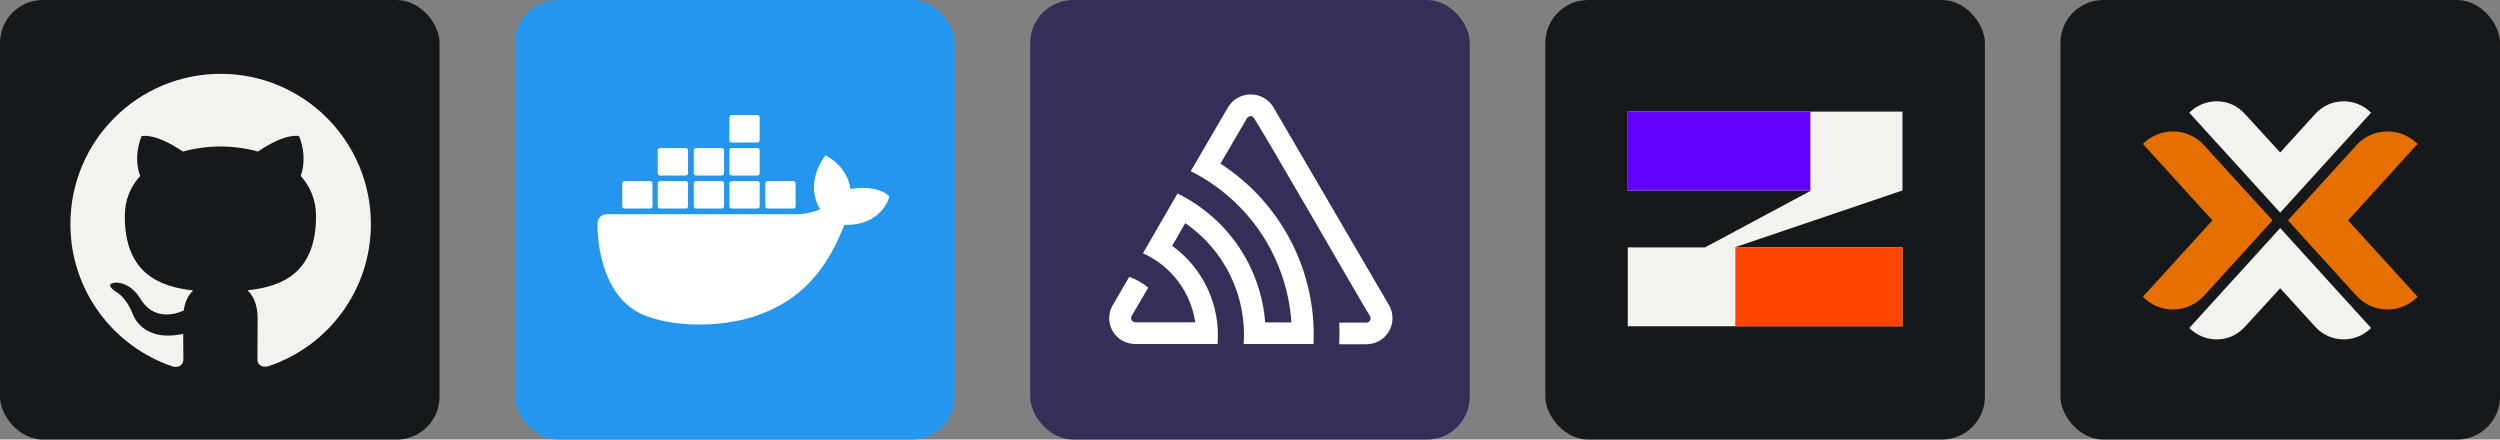
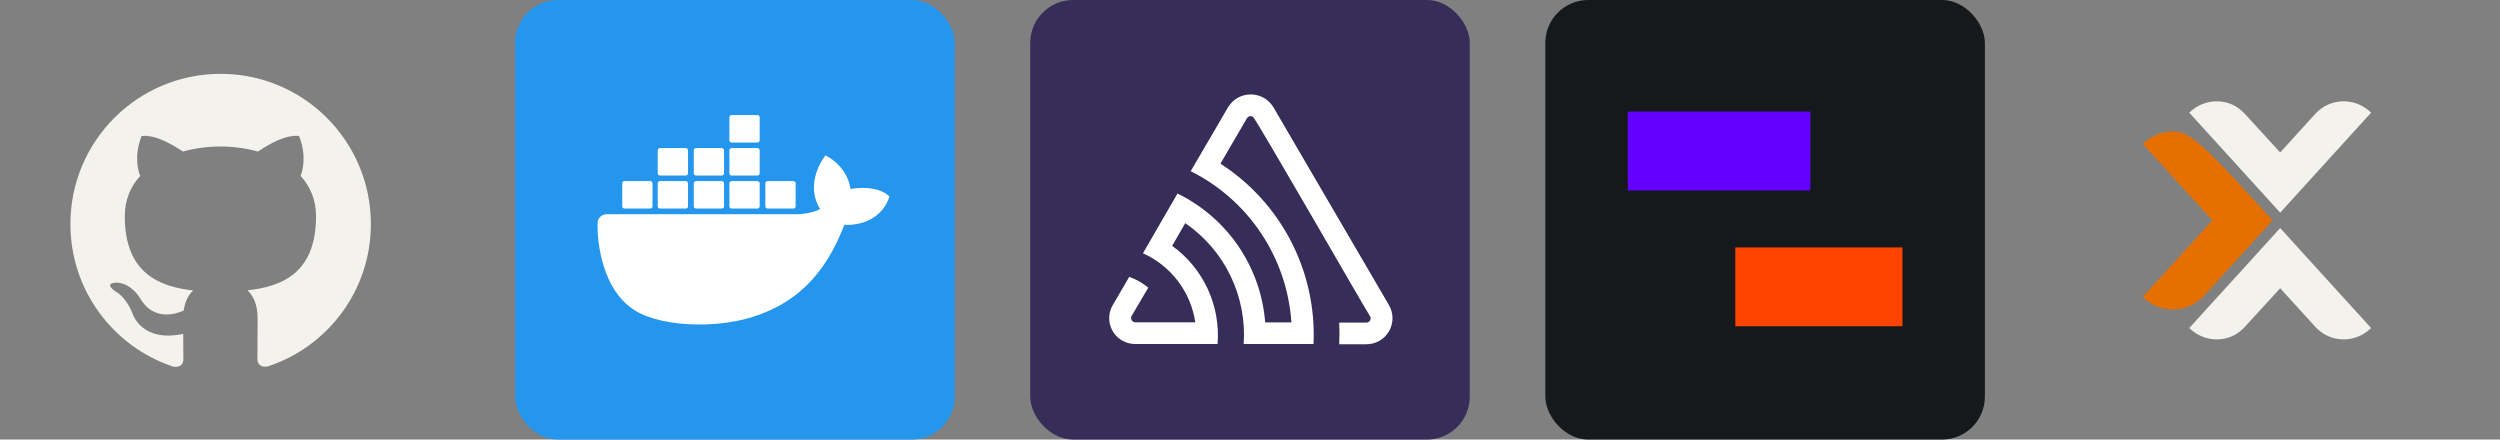
<svg xmlns="http://www.w3.org/2000/svg" width="273" height="48" viewBox="0 0 1456 256" fill="none" version="1.1">
  <rect x="0" y="0" width="1456" height="256" fill="#808080" stroke="none" />
  <defs>
            




        </defs>
  <g transform="translate(0, 0)">
    <svg width="256" height="256" viewBox="0 0 256 256" fill="none" id="github">
      <style>
#github {
    rect {fill: #15191C}
    path {fill: #F4F2ED}

    @media (prefers-color-scheme: light) {
        rect {fill: #F4F2ED}
        path {fill: #15191C}
    }
}
</style>
-       <rect width="256" height="256" rx="25" fill="#15191C" />
      <path d="M128.5 43C80.156 43 41 82.178 41 130.5C41 169.168 66.069 201.958 100.828 213.516C105.203 214.34 106.807 211.634 106.807 209.308C106.807 207.23 106.734 201.725 106.698 194.433C82.358 199.713 77.225 182.694 77.225 182.694C73.244 172.595 67.491 169.897 67.491 169.897C59.565 164.472 68.103 164.581 68.103 164.581C76.89 165.194 81.505 173.594 81.505 173.594C89.307 186.974 101.988 183.109 106.99 180.871C107.777 175.212 110.03 171.355 112.531 169.168C93.099 166.98 72.675 159.455 72.675 125.928C72.675 116.376 76.066 108.574 81.68 102.449C80.696 100.24 77.743 91.344 82.446 79.291C82.446 79.291 89.774 76.943 106.508 88.259C113.508 86.312 120.946 85.35 128.383 85.306C135.821 85.35 143.258 86.312 150.258 88.259C166.883 76.943 174.211 79.291 174.211 79.291C178.915 91.344 175.961 100.24 175.086 102.449C180.665 108.574 184.055 116.376 184.055 125.928C184.055 159.543 163.602 166.944 144.133 169.095C147.196 171.72 150.04 177.086 150.04 185.282C150.04 196.993 149.93 206.399 149.93 209.243C149.93 211.54 151.461 214.274 155.946 213.399C190.953 201.922 216 169.109 216 130.5C216 82.178 176.822 43 128.5 43Z" fill="#F4F2ED" />
    </svg>
  </g>
  <g transform="translate(300, 0)">
    <svg width="256" height="256" viewBox="0 0 256 256" fill="none">
      <rect width="256" height="256" rx="25" fill="#2496ED" />
      <path d="M147.046 121.464H162.056C162.404 121.464 162.738 121.326 162.985 121.08C163.232 120.835 163.372 120.501 163.373 120.153V106.787C163.373 106.438 163.235 106.103 162.987 105.855C162.74 105.608 162.405 105.47 162.056 105.47H147.046C146.699 105.47 146.365 105.608 146.12 105.853C145.874 106.099 145.736 106.432 145.736 106.78V120.153C145.736 120.876 146.324 121.464 147.046 121.464ZM126.122 83.001H141.125C141.474 83.001 141.809 82.862 142.056 82.615C142.303 82.368 142.442 82.033 142.442 81.684V68.31C142.44 67.962 142.301 67.629 142.054 67.383C141.807 67.138 141.473 67 141.125 67H126.122C125.775 67 125.441 67.138 125.196 67.384C124.95 67.63 124.812 67.963 124.812 68.31V81.684C124.812 82.406 125.393 83.001 126.122 83.001ZM126.122 102.232H141.125C141.473 102.231 141.808 102.091 142.054 101.845C142.301 101.598 142.44 101.264 142.442 100.915V87.549C142.44 87.201 142.301 86.867 142.054 86.622C141.807 86.376 141.473 86.238 141.125 86.238H126.122C125.775 86.238 125.441 86.376 125.196 86.622C124.95 86.868 124.812 87.201 124.812 87.549V100.915C124.812 101.637 125.393 102.225 126.122 102.232ZM105.368 102.232H120.385C120.732 102.229 121.063 102.088 121.307 101.842C121.551 101.595 121.688 101.262 121.688 100.915V87.549C121.688 87.201 121.55 86.868 121.304 86.622C121.058 86.376 120.725 86.238 120.378 86.238H105.375C105.028 86.238 104.694 86.376 104.448 86.622C104.203 86.868 104.065 87.201 104.065 87.549V100.915C104.065 101.637 104.653 102.225 105.375 102.232M84.38 102.232H99.39C99.738 102.231 100.071 102.091 100.317 101.844C100.562 101.597 100.7 101.263 100.7 100.915V87.549C100.7 87.201 100.562 86.868 100.316 86.622C100.071 86.376 99.737 86.238 99.39 86.238H84.38C84.032 86.238 83.698 86.376 83.451 86.622C83.204 86.867 83.064 87.201 83.063 87.549V100.915C83.063 101.637 83.658 102.225 84.38 102.232ZM126.122 121.464H141.125C141.473 121.464 141.807 121.326 142.054 121.08C142.301 120.835 142.44 120.501 142.442 120.153V106.787C142.442 106.438 142.303 106.103 142.056 105.855C141.809 105.608 141.474 105.47 141.125 105.47H126.122C125.775 105.47 125.441 105.608 125.196 105.853C124.95 106.099 124.812 106.432 124.812 106.78V120.153C124.812 120.876 125.393 121.464 126.122 121.464ZM105.368 121.464H120.385C120.731 121.462 121.062 121.323 121.307 121.077C121.551 120.832 121.688 120.5 121.688 120.153V106.787C121.689 106.615 121.656 106.444 121.591 106.285C121.526 106.126 121.43 105.981 121.309 105.858C121.188 105.736 121.044 105.639 120.886 105.572C120.727 105.505 120.557 105.47 120.385 105.47H105.368C105.022 105.471 104.69 105.61 104.446 105.856C104.202 106.101 104.065 106.434 104.065 106.78V120.153C104.065 120.876 104.653 121.464 105.375 121.464M84.38 121.464H99.39C99.737 121.464 100.071 121.326 100.316 121.08C100.562 120.834 100.7 120.501 100.7 120.153V106.787C100.701 106.615 100.668 106.444 100.603 106.285C100.538 106.126 100.442 105.981 100.321 105.858C100.2 105.736 100.056 105.639 99.898 105.572C99.739 105.505 99.569 105.47 99.397 105.47H84.38C84.031 105.47 83.696 105.608 83.448 105.855C83.201 106.103 83.063 106.438 83.063 106.787V120.153C83.063 120.876 83.658 121.464 84.38 121.464ZM63.697 121.464H78.713C79.06 121.462 79.391 121.323 79.635 121.077C79.88 120.832 80.017 120.5 80.017 120.153V106.787C80.018 106.615 79.985 106.444 79.92 106.285C79.855 106.126 79.759 105.981 79.638 105.858C79.517 105.736 79.373 105.639 79.214 105.572C79.056 105.505 78.885 105.47 78.713 105.47H63.697C63.35 105.471 63.019 105.61 62.775 105.856C62.531 106.101 62.393 106.434 62.393 106.78V120.153C62.393 120.876 62.967 121.464 63.697 121.464ZM216.321 113.049C215.861 112.687 211.561 109.436 202.48 109.436C200.086 109.443 197.692 109.649 195.326 110.052C193.57 98.011 183.618 92.132 183.171 91.877L180.735 90.467L179.134 92.783C177.122 95.886 175.663 99.314 174.799 102.912C173.17 109.783 174.161 116.243 177.653 121.761C173.439 124.113 166.674 124.687 165.3 124.736H53.32C51.914 124.738 50.566 125.296 49.57 126.289C48.575 127.282 48.013 128.629 48.007 130.035C47.876 139.844 49.537 149.595 52.909 158.807C56.769 168.922 62.507 176.374 69.98 180.935C78.338 186.057 91.938 188.989 107.344 188.989C114.307 189.01 121.249 188.38 128.098 187.105C137.61 185.358 146.763 182.032 155.178 177.266C162.12 173.25 168.353 168.143 173.665 162.136C182.534 152.092 187.818 140.907 191.749 130.97H193.315C203.033 130.97 209.004 127.081 212.298 123.822C214.487 121.747 216.194 119.218 217.306 116.413L218 114.373L216.321 113.049Z" fill="white" />
    </svg>
  </g>
  <g transform="translate(600, 0)">
    <svg width="256" height="256" viewBox="0 0 256 256" fill="none">
      <rect width="256" height="256" rx="25" fill="#362D59" />
      <path d="M141.638 62.466C135.636 52.511 121.205 52.511 115.21 62.466L93.472 99.694C110.079 107.985 124.229 120.475 134.517 135.926C144.804 151.376 150.871 169.249 152.115 187.769H136.846C135.604 171.895 130.238 156.62 121.28 143.457C112.322 130.293 100.082 119.696 85.772 112.715L65.656 147.503C73.701 151.111 80.709 156.684 86.037 163.71C91.365 170.735 94.841 178.987 96.146 187.707H61.091C60.674 187.679 60.271 187.547 59.919 187.323C59.566 187.099 59.275 186.791 59.072 186.427C58.868 186.062 58.759 185.653 58.754 185.235C58.748 184.818 58.847 184.406 59.042 184.036L68.756 167.522C65.467 164.777 61.707 162.651 57.66 161.246L48.042 177.759C47.041 179.476 46.391 181.375 46.13 183.345C45.869 185.315 46.002 187.317 46.521 189.236C47.041 191.154 47.936 192.95 49.156 194.519C50.375 196.089 51.894 197.4 53.624 198.377C55.904 199.661 58.474 200.342 61.091 200.357H109.098C109.99 189.356 108.024 178.311 103.393 168.292C98.762 158.273 91.622 149.62 82.664 143.171L90.295 129.958C101.599 137.72 110.683 148.296 116.651 160.642C122.619 172.988 125.265 186.677 124.326 200.357H164.992C165.938 179.635 161.429 159.027 151.917 140.593C142.404 122.159 128.22 106.544 110.783 95.308L126.21 68.874C126.554 68.298 127.11 67.882 127.759 67.715C128.408 67.547 129.096 67.642 129.675 67.98C131.428 68.942 196.706 182.847 197.93 184.167C198.146 184.553 198.256 184.989 198.248 185.432C198.241 185.874 198.117 186.307 197.889 186.686C197.661 187.065 197.336 187.377 196.949 187.59C196.561 187.803 196.124 187.91 195.682 187.9H179.959C180.158 192.107 180.158 196.308 179.959 200.488H195.75C198.42 200.503 201.047 199.812 203.364 198.486C205.682 197.161 207.609 195.247 208.949 192.938C210.29 190.629 210.997 188.007 211 185.337C211.003 182.667 210.3 180.043 208.964 177.732L141.638 62.466Z" fill="white" />
    </svg>
  </g>
  <g transform="translate(900, 0)">
    <svg width="256" height="256" viewBox="0 0 256 256" fill="none" id="zeabur">
      <style>
#zeabur {
    rect {fill: #15191C}
    path.z {fill: #F4F2ED}

    @media (prefers-color-scheme: light) {
        rect {fill: #F4F2ED}
        path.z {fill: #15191C}
    }
}
</style>
      <rect width="256" height="256" rx="25" fill="#15191C" />
-       <path d="M110.16 144.096H208V190.014H48V144.096H92.977L154.902 110.918H48V65H208V110.918L110.16 144.096Z" class="z" fill="#F4F2ED" />
      <path d="M154.369 65H48V110.918H154.369V65Z" fill="#6300FF" />
      <path d="M207.988 144.096H110.656V190.014H207.988V144.096Z" fill="#FF4400" />
    </svg>
  </g>
  <g transform="translate(1200, 0)">
    <svg width="256" height="256" viewBox="0 0 256 256" fill="none" id="proxmox">
      <style>
#proxmox {
    rect {fill: #15191C}
    path.switch {fill: #F4F2ED}

    @media (prefers-color-scheme: light) {
        rect {fill: #F4F2ED}
        path.switch {fill: #15191C}
    }
}
</style>
-       <rect width="256" height="256" rx="25" fill="#15191C" />
-       <path d="M167.497 128.333L208 172.842C203.549 177.441 197.318 180.261 190.491 180.261C183.222 180.261 176.843 177.145 172.392 172.249L149.99 147.622L132.483 128.333L149.99 109.194L172.392 84.565C176.843 79.67 183.222 76.553 190.491 76.553C197.318 76.553 203.549 79.372 208 83.823L167.497 128.333Z" fill="#E57000" />
-       <path d="M88.503 128.333L48 172.841C52.451 177.44 58.682 180.261 65.508 180.261C72.778 180.261 79.157 177.144 83.608 172.248L106.01 147.621L123.517 128.333L106.01 109.193L83.608 84.565C79.157 79.67 72.778 76.552 65.508 76.552C58.682 76.552 52.451 79.371 48 83.823L88.503 128.333Z" fill="#E57000" />
+       <path d="M88.503 128.333L48 172.841C52.451 177.44 58.682 180.261 65.508 180.261C72.778 180.261 79.157 177.144 83.608 172.248L106.01 147.621L123.517 128.333L106.01 109.193C79.157 79.67 72.778 76.552 65.508 76.552C58.682 76.552 52.451 79.371 48 83.823L88.503 128.333Z" fill="#E57000" />
      <path d="M143.959 150.402L127.98 132.797L112 150.402L75.031 191.028C79.093 195.09 84.782 197.663 91.009 197.663C97.645 197.663 103.198 194.954 107.395 190.351L127.98 167.871L148.427 190.351C152.49 194.818 158.312 197.663 164.947 197.663C171.177 197.663 176.865 195.09 180.927 191.028L143.959 150.402Z" class="switch" fill="#F4F2ED" />
      <path d="M143.958 106.261L127.979 123.867L111.999 106.261L75.03 65.635C79.092 61.573 84.781 59 91.008 59C97.644 59 103.197 61.709 107.394 66.313L127.979 88.792L148.426 66.313C152.489 61.845 158.311 59 164.946 59C171.176 59 176.864 61.573 180.926 65.635L143.958 106.261Z" class="switch" fill="#F4F2ED" />
    </svg>
  </g>
</svg>